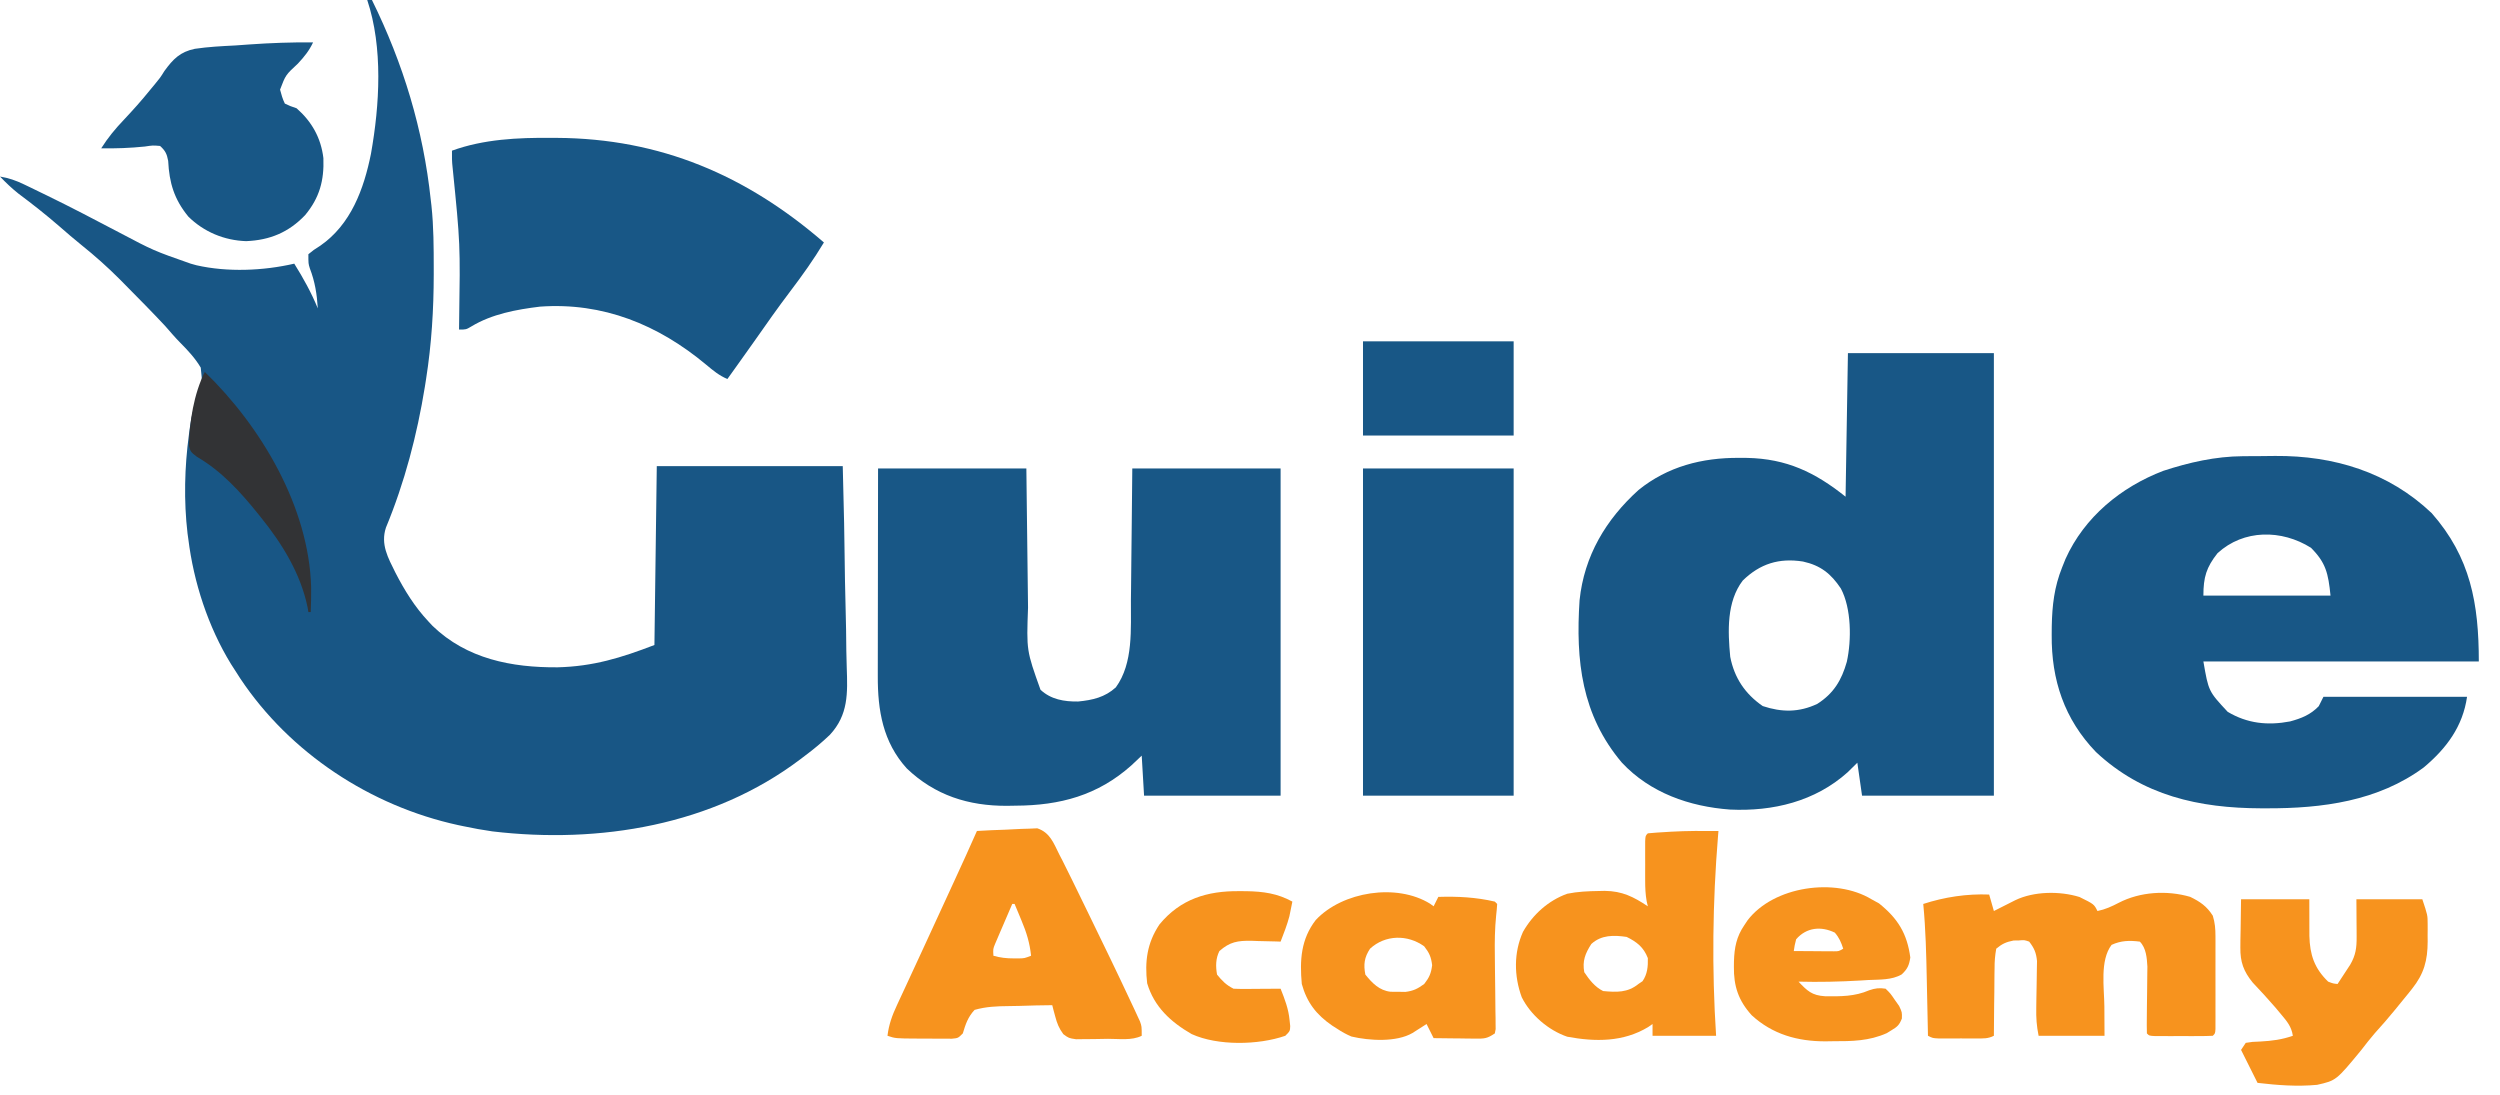
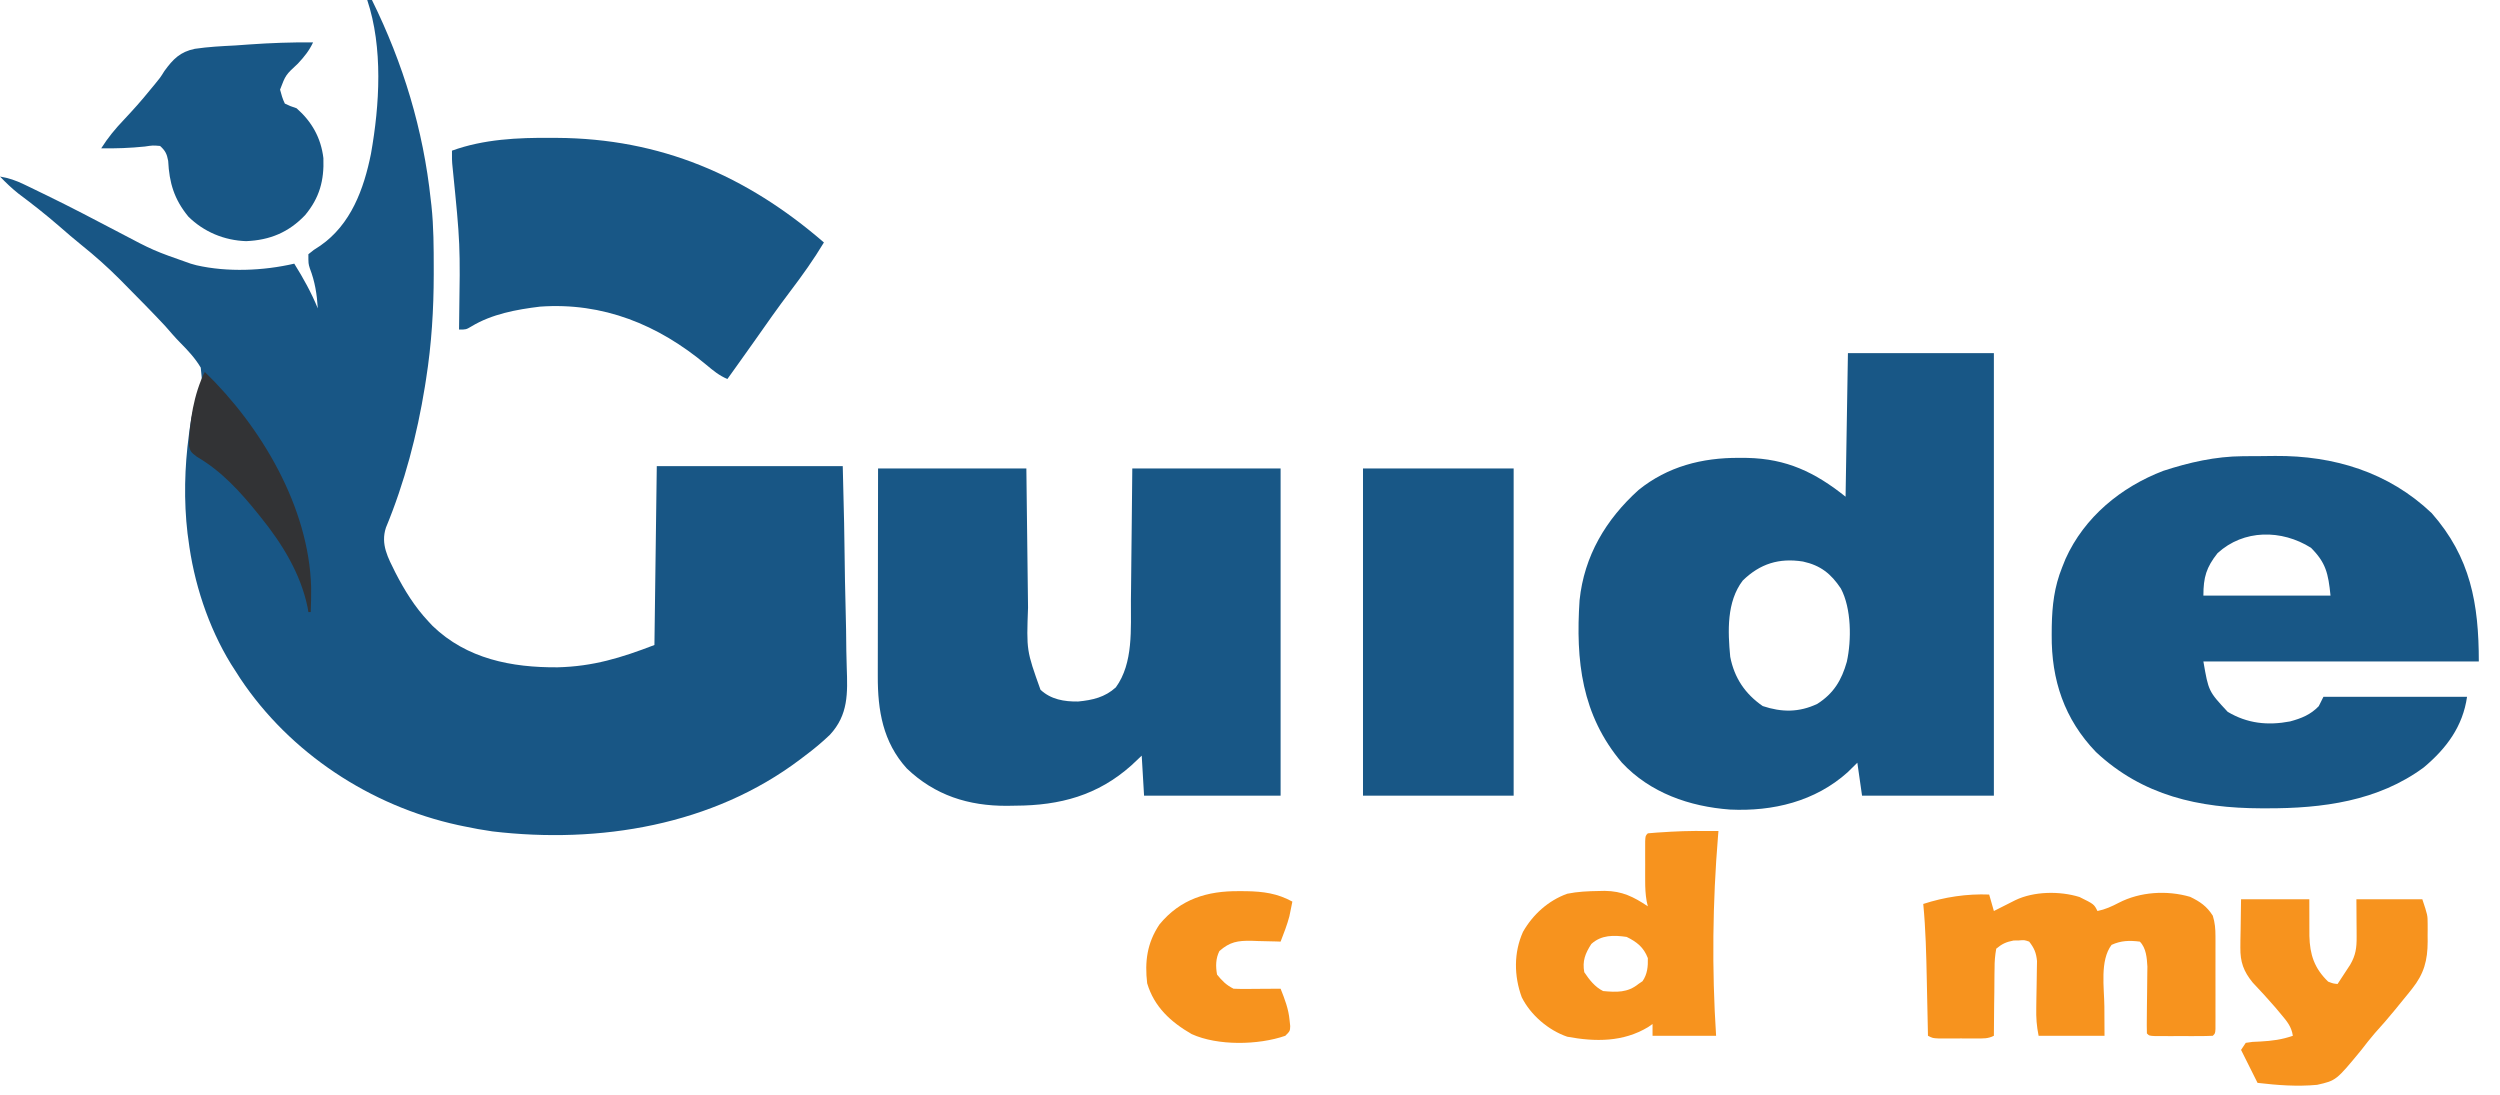
<svg xmlns="http://www.w3.org/2000/svg" version="1.1" width="1062" height="465">
  <path d="M0 0 C0.66 0 1.32 0 2 0 C15.282 26.943 23.82 55.041 27 85 C27.093 85.791 27.186 86.583 27.281 87.398 C28.224 96.248 28.244 105.109 28.25 114 C28.251 114.837 28.251 115.675 28.252 116.537 C28.233 131.521 27.334 146.181 25 161 C24.834 162.065 24.667 163.131 24.496 164.229 C21.174 184.742 15.899 204.921 7.941 224.138 C5.605 231.244 8.834 236.921 11.965 243.25 C15.863 250.81 20.149 257.771 26 264 C26.578 264.619 27.155 265.238 27.75 265.875 C42.31 279.933 61.383 283.611 80.865 283.475 C95.968 283.094 107.751 279.48 122 274 C122.33 248.92 122.66 223.84 123 198 C149.07 198 175.14 198 202 198 C202.642 224.062 202.642 224.062 202.781 235.254 C202.877 242.864 202.989 250.47 203.207 258.078 C203.382 264.218 203.477 270.356 203.518 276.498 C203.547 278.83 203.605 281.162 203.692 283.492 C204.087 294.537 204.392 303.637 196.56 312.12 C193.21 315.332 189.72 318.229 186 321 C185.28 321.548 184.559 322.096 183.817 322.661 C146.77 350.612 98.645 358.555 53.186 353.176 C49.091 352.595 45.046 351.856 41 351 C40.205 350.834 39.411 350.667 38.592 350.496 C1.45 342.402 -32.795 319.949 -53.941 288.211 C-54.621 287.151 -55.3 286.092 -56 285 C-56.942 283.534 -56.942 283.534 -57.902 282.039 C-67.59 266.225 -73.729 247.381 -76 229 C-76.111 228.206 -76.222 227.412 -76.336 226.594 C-77.96 212.721 -77.602 198.444 -75.75 184.625 C-75.628 183.709 -75.505 182.792 -75.379 181.848 C-74.749 177.597 -73.962 173.61 -72.523 169.555 C-69.962 162.954 -69.962 162.954 -70.726 156.158 C-73.089 152.164 -76.17 148.872 -79.427 145.592 C-81.687 143.305 -83.757 140.856 -85.875 138.438 C-91.31 132.626 -96.9 126.965 -102.5 121.312 C-103.366 120.433 -104.232 119.554 -105.125 118.648 C-110.339 113.428 -115.733 108.625 -121.491 104.012 C-124.693 101.444 -127.783 98.76 -130.875 96.062 C-136.467 91.217 -142.228 86.675 -148.16 82.254 C-151.019 79.985 -153.476 77.626 -156 75 C-152.279 75.608 -149.244 76.668 -145.852 78.301 C-144.858 78.777 -143.864 79.254 -142.84 79.745 C-141.779 80.262 -140.718 80.78 -139.625 81.312 C-138.521 81.846 -137.417 82.38 -136.28 82.931 C-125.932 87.968 -115.743 93.295 -105.56 98.654 C-90.765 106.472 -90.765 106.472 -75 112 C-74.193 112.224 -73.386 112.449 -72.555 112.68 C-59.389 115.692 -44.111 115.04 -31 112 C-27.147 118.152 -23.759 124.281 -21 131 C-21.365 124.967 -22.199 119.661 -24.379 114.008 C-25 112 -25 112 -25 108 C-22.84 106.211 -22.84 106.211 -19.938 104.375 C-6.923 95.337 -1.435 80.355 1.593 65.295 C5.275 44.519 6.756 20.268 0 0 Z " fill="#185685" transform="translate(156,0)" />
  <path d="M0 0 C20.46 0 40.92 0 62 0 C62 62.04 62 124.08 62 188 C43.52 188 25.04 188 6 188 C5.01 181.07 5.01 181.07 4 174 C2.639 175.341 1.278 176.681 -0.125 178.062 C-13.957 190.469 -31.867 194.757 -50.082 193.902 C-67.266 192.64 -83.969 186.837 -96 174 C-113.165 153.702 -115.686 130.609 -114 105 C-112.044 86.126 -102.825 70.681 -88.941 58.141 C-76.546 48.142 -61.911 44.407 -46.25 44.5 C-45.116 44.506 -43.982 44.511 -42.814 44.517 C-26.075 44.871 -14.024 50.581 -1 61 C-0.67 40.87 -0.34 20.74 0 0 Z M-44.688 96.625 C-51.572 105.663 -51.022 118.194 -50 129 C-48.267 137.954 -43.688 144.77 -36.188 149.938 C-28.121 152.626 -20.767 152.68 -13 149 C-6.042 144.561 -2.689 138.953 -0.469 131.13 C1.572 121.868 1.49 108.441 -3 100 C-7.195 93.713 -11.578 90.196 -19.09 88.539 C-29.233 86.935 -37.349 89.457 -44.688 96.625 Z " fill="#185786" transform="translate(785,150)" />
  <path d="M0 0 C20.79 0 41.58 0 63 0 C63.061 5.214 63.121 10.429 63.184 15.801 C63.224 19.123 63.265 22.445 63.307 25.768 C63.373 31.03 63.438 36.292 63.497 41.554 C63.545 45.801 63.598 50.048 63.653 54.295 C63.673 55.907 63.692 57.52 63.709 59.132 C63.045 77.345 63.045 77.345 69 94 C73.423 98.148 79.105 99.086 85 99 C91.131 98.398 96.327 97.228 101 93 C108.531 82.676 107.324 68.031 107.414 55.859 C107.433 54.24 107.452 52.62 107.473 51.001 C107.524 46.779 107.563 42.558 107.601 38.336 C107.648 33.249 107.71 28.162 107.769 23.074 C107.856 15.383 107.927 7.692 108 0 C128.79 0 149.58 0 171 0 C171 45.87 171 91.74 171 139 C151.86 139 132.72 139 113 139 C112.67 133.39 112.34 127.78 112 122 C110.556 123.361 109.112 124.722 107.625 126.125 C93.331 138.879 77.313 143.171 58.438 143.25 C57.225 143.271 56.013 143.291 54.764 143.312 C38.429 143.383 24.145 138.873 12.191 127.418 C2.068 116.248 -0.172 102.815 -0.114 88.209 C-0.114 87.252 -0.114 86.295 -0.114 85.31 C-0.113 82.166 -0.106 79.022 -0.098 75.879 C-0.096 73.692 -0.094 71.505 -0.093 69.317 C-0.09 63.575 -0.08 57.833 -0.069 52.09 C-0.057 45.193 -0.052 38.295 -0.046 31.398 C-0.037 20.932 -0.017 10.466 0 0 Z " fill="#185786" transform="translate(373,199)" />
  <path d="M0 0 C0.729 -0.006 1.458 -0.011 2.209 -0.017 C3.748 -0.027 5.287 -0.033 6.825 -0.037 C9.123 -0.047 11.42 -0.078 13.717 -0.109 C38.605 -0.29 61.87 6.736 80.223 24.203 C96.721 42.958 100.223 62.606 100.223 87.203 C61.613 87.203 23.003 87.203 -16.777 87.203 C-14.593 99.852 -14.593 99.852 -6.465 108.578 C1.867 113.556 10.543 114.471 20.043 112.668 C24.863 111.352 28.673 109.864 32.223 106.203 C33.213 104.223 33.213 104.223 34.223 102.203 C54.353 102.203 74.483 102.203 95.223 102.203 C93.426 114.78 86.525 124.069 76.879 132.172 C57.428 146.571 33.658 149.637 10.16 149.578 C9.344 149.578 8.528 149.577 7.686 149.576 C-18.657 149.496 -42.583 144.231 -62.426 125.648 C-75.849 111.69 -81.388 95.014 -81.215 75.891 C-81.207 74.705 -81.198 73.52 -81.19 72.298 C-81.017 63.345 -80.137 55.582 -76.777 47.203 C-76.303 46.02 -75.829 44.836 -75.34 43.617 C-67.339 25.885 -51.844 13.117 -33.777 6.203 C-22.74 2.608 -11.647 0.073 0 0 Z M-10.777 41.203 C-15.514 47.198 -16.777 51.377 -16.777 59.203 C1.043 59.203 18.863 59.203 37.223 59.203 C36.278 49.761 35.267 45.248 28.91 38.891 C16.483 31.087 0.352 30.99 -10.777 41.203 Z " fill="#185786" transform="translate(952.777,193.797)" />
  <path d="M0 0 C0.799 0.003 1.597 0.006 2.42 0.009 C46.423 0.255 82.907 15.925 115.875 44.438 C111.527 51.664 106.731 58.396 101.636 65.105 C96.36 72.07 91.346 79.208 86.333 86.364 C83.948 89.755 81.538 93.128 79.125 96.5 C78.694 97.102 78.264 97.704 77.82 98.325 C76.839 99.696 75.857 101.067 74.875 102.438 C71.378 100.993 68.773 98.799 65.902 96.401 C45.482 79.351 22.025 69.77 -4.758 71.699 C-14.715 72.913 -25.167 74.83 -33.867 80.098 C-36.125 81.438 -36.125 81.438 -39.125 81.438 C-39.109 80.21 -39.094 78.983 -39.077 77.719 C-38.588 45.092 -38.588 45.092 -41.85 12.678 C-42.149 10.245 -42.17 7.886 -42.125 5.438 C-28.635 0.551 -14.207 -0.116 0 0 Z " fill="#185786" transform="translate(234.125,58.562)" />
  <path d="M0 0 C21.12 0 42.24 0 64 0 C64 45.87 64 91.74 64 139 C42.88 139 21.76 139 0 139 C0 93.13 0 47.26 0 0 Z " fill="#185786" transform="translate(579,199)" />
  <path d="M0 0 C0.66 2.31 1.32 4.62 2 7 C3.247 6.368 3.247 6.368 4.52 5.723 C6.15 4.901 6.15 4.901 7.812 4.062 C8.891 3.517 9.97 2.972 11.082 2.41 C18.971 -1.402 29.987 -1.555 38.375 1.047 C44.549 4.098 44.549 4.098 46 7 C49.332 6.32 52.051 5.063 55.062 3.5 C64.132 -1.191 75.49 -1.886 85.371 0.977 C89.603 3.026 92.46 4.979 95 9 C95.917 11.938 96.126 14.592 96.129 17.661 C96.133 18.578 96.136 19.496 96.139 20.441 C96.136 21.915 96.136 21.915 96.133 23.418 C96.134 24.431 96.135 25.444 96.136 26.488 C96.136 28.625 96.135 30.763 96.13 32.9 C96.125 36.185 96.13 39.471 96.137 42.756 C96.136 44.831 96.135 46.906 96.133 48.98 C96.135 49.969 96.137 50.957 96.139 51.976 C96.134 53.338 96.134 53.338 96.129 54.727 C96.129 55.53 96.128 56.333 96.127 57.16 C96 59 96 59 95 60 C93.012 60.1 91.021 60.131 89.031 60.133 C87.821 60.134 86.61 60.135 85.363 60.137 C84.088 60.133 82.814 60.129 81.5 60.125 C80.225 60.129 78.95 60.133 77.637 60.137 C75.821 60.135 75.821 60.135 73.969 60.133 C72.849 60.132 71.73 60.131 70.576 60.129 C68 60 68 60 67 59 C66.937 56.705 66.941 54.409 66.973 52.113 C66.985 50.686 66.998 49.258 67.01 47.83 C67.034 45.576 67.062 43.323 67.096 41.07 C67.126 38.897 67.144 36.724 67.16 34.551 C67.177 33.248 67.194 31.945 67.211 30.603 C66.998 26.972 66.716 22.716 64 20 C59.63 19.449 56.026 19.53 52 21.375 C46.949 28.005 48.88 39.661 48.938 47.625 C48.958 51.709 48.979 55.792 49 60 C39.76 60 30.52 60 21 60 C20.144 55.721 19.92 52.433 20.008 48.125 C20.025 46.81 20.041 45.495 20.059 44.141 C20.09 42.067 20.125 39.993 20.171 37.92 C20.214 35.905 20.236 33.89 20.258 31.875 C20.28 30.676 20.302 29.477 20.325 28.242 C19.968 24.683 19.162 22.822 17 20 C14.908 19.287 14.908 19.287 12.625 19.5 C11.875 19.51 11.125 19.521 10.352 19.531 C7.186 20.162 5.505 20.916 3 23 C2.475 25.977 2.278 28.404 2.293 31.387 C2.278 32.204 2.263 33.021 2.247 33.863 C2.204 36.471 2.195 39.079 2.188 41.688 C2.164 43.456 2.139 45.225 2.111 46.994 C2.048 51.33 2.016 55.664 2 60 C-0.587 61.294 -2.481 61.129 -5.375 61.133 C-6.442 61.134 -7.51 61.135 -8.609 61.137 C-9.728 61.133 -10.847 61.129 -12 61.125 C-13.119 61.129 -14.238 61.133 -15.391 61.137 C-16.992 61.135 -16.992 61.135 -18.625 61.133 C-19.607 61.132 -20.59 61.131 -21.602 61.129 C-24 61 -24 61 -26 60 C-26.025 58.765 -26.05 57.531 -26.076 56.259 C-26.171 51.62 -26.271 46.981 -26.372 42.343 C-26.415 40.346 -26.457 38.349 -26.497 36.352 C-26.717 25.538 -26.959 14.773 -28 4 C-18.968 1.059 -9.492 -0.372 0 0 Z " fill="#F7931E" transform="translate(845,380)" />
-   <path d="M0 0 C4.019 -0.248 8.035 -0.429 12.061 -0.549 C13.427 -0.599 14.793 -0.668 16.157 -0.754 C18.126 -0.877 20.099 -0.927 22.07 -0.977 C23.254 -1.029 24.437 -1.081 25.657 -1.135 C31.066 0.701 32.544 5.083 35 10 C35.653 11.255 35.653 11.255 36.32 12.536 C37.646 15.123 38.926 17.729 40.195 20.344 C40.666 21.304 41.136 22.264 41.62 23.253 C43.127 26.333 44.627 29.416 46.125 32.5 C46.635 33.547 47.145 34.595 47.671 35.673 C53.665 47.977 59.646 60.287 65.438 72.688 C65.92 73.711 66.403 74.735 66.901 75.789 C67.324 76.708 67.747 77.627 68.184 78.574 C68.54 79.343 68.896 80.113 69.263 80.905 C70 83 70 83 70 87 C65.785 89.107 60.315 88.268 55.679 88.295 C53.639 88.312 51.601 88.356 49.562 88.4 C47.633 88.413 47.633 88.413 45.664 88.426 C44.483 88.44 43.302 88.455 42.084 88.47 C39 88 39 88 36.693 86.302 C34.844 83.788 34.041 81.757 33.25 78.75 C33.008 77.858 32.765 76.966 32.516 76.047 C32.345 75.371 32.175 74.696 32 74 C27.388 74.039 22.784 74.143 18.176 74.305 C16.61 74.351 15.043 74.38 13.476 74.391 C8.473 74.432 3.829 74.613 -1 76 C-3.835 79.06 -4.819 82.066 -6 86 C-8 88 -8 88 -10.658 88.243 C-11.76 88.239 -12.861 88.235 -13.996 88.23 C-15.194 88.229 -16.392 88.227 -17.627 88.225 C-18.884 88.212 -20.142 88.2 -21.438 88.188 C-22.691 88.187 -23.945 88.186 -25.236 88.186 C-34.579 88.14 -34.579 88.14 -38 87 C-37.424 82.27 -36.014 78.333 -34 74.059 C-33.692 73.39 -33.384 72.722 -33.067 72.033 C-32.052 69.831 -31.026 67.635 -30 65.438 C-29.286 63.894 -28.573 62.351 -27.86 60.807 C-26.358 57.554 -24.851 54.302 -23.342 51.051 C-19.827 43.476 -16.346 35.886 -12.862 28.297 C-11.771 25.922 -10.679 23.548 -9.586 21.174 C-6.346 14.135 -3.12 7.093 0 0 Z M15 31 C13.658 34.1 12.328 37.206 11 40.312 C10.618 41.194 10.237 42.075 9.844 42.982 C9.483 43.83 9.122 44.678 8.75 45.551 C8.415 46.331 8.08 47.111 7.734 47.915 C6.834 50.103 6.834 50.103 7 53 C9.921 53.838 12.527 54.135 15.562 54.125 C16.327 54.128 17.091 54.13 17.879 54.133 C20.19 54.079 20.19 54.079 23 53 C22.441 47.563 21.06 43.082 18.938 38.062 C18.656 37.379 18.374 36.695 18.084 35.99 C17.396 34.324 16.699 32.661 16 31 C15.67 31 15.34 31 15 31 Z " fill="#F7931E" transform="translate(415,353)" />
  <path d="M0 0 C-1.687 3.578 -3.737 6.092 -6.438 9 C-11.66 13.838 -11.66 13.838 -14.031 20.07 C-13.49 22.163 -12.954 24.058 -12 26 C-9.738 27.073 -9.738 27.073 -7 28 C-0.511 33.703 3.355 40.597 4.379 49.176 C4.726 58.694 2.737 66.016 -3.375 73.375 C-10.358 80.712 -18.354 84.02 -28.438 84.438 C-37.701 84.137 -46.395 80.533 -53 74 C-58.998 66.68 -61.101 59.699 -61.559 50.332 C-62.117 47.382 -62.757 46.018 -65 44 C-68.068 43.735 -68.068 43.735 -71.5 44.25 C-77.71 44.889 -83.762 45.115 -90 45 C-87.151 40.473 -84.002 36.672 -80.312 32.812 C-76.515 28.775 -72.853 24.696 -69.375 20.375 C-68.688 19.549 -68.002 18.723 -67.294 17.872 C-64.982 15.073 -64.982 15.073 -63.156 12.163 C-59.433 7.043 -56.457 4.033 -50.244 2.738 C-44.542 1.893 -38.815 1.599 -33.062 1.312 C-31.081 1.175 -29.1 1.032 -27.119 0.885 C-18.067 0.247 -9.076 -0.076 0 0 Z M-61 44 C-60 47 -60 47 -60 47 Z " fill="#185786" transform="translate(133,18)" />
  <path d="M0 0 C-0.061 0.715 -0.121 1.43 -0.184 2.167 C-2.502 30.426 -2.841 58.697 -1 87 C-9.91 87 -18.82 87 -28 87 C-28 85.35 -28 83.7 -28 82 C-28.623 82.433 -29.245 82.866 -29.887 83.312 C-40.471 89.69 -52.275 89.618 -64.223 87.402 C-72.211 84.68 -79.804 78.183 -83.562 70.625 C-86.87 61.613 -86.99 51.654 -83.031 42.844 C-78.827 35.457 -72.275 29.551 -64.242 26.66 C-59.777 25.751 -55.424 25.566 -50.875 25.5 C-50.028 25.481 -49.181 25.463 -48.308 25.444 C-40.903 25.518 -36.063 27.958 -30 32 C-30.243 30.946 -30.243 30.946 -30.492 29.87 C-31.022 26.878 -31.129 24.115 -31.133 21.078 C-31.134 19.971 -31.135 18.864 -31.137 17.723 C-31.133 16.577 -31.129 15.431 -31.125 14.25 C-31.131 12.508 -31.131 12.508 -31.137 10.73 C-31.135 9.628 -31.134 8.526 -31.133 7.391 C-31.132 6.38 -31.131 5.37 -31.129 4.329 C-31 2 -31 2 -30 1 C-27.411 0.756 -24.845 0.575 -22.25 0.438 C-21.553 0.394 -20.855 0.351 -20.137 0.307 C-13.426 -0.072 -6.72 -0.041 0 0 Z M-54 48 C-56.599 52.032 -57.876 55.228 -57 60 C-54.837 63.215 -52.503 66.248 -49 68 C-43.342 68.521 -38.58 68.747 -34 65 C-33.422 64.608 -32.845 64.216 -32.25 63.812 C-30.184 60.817 -29.896 57.548 -30 54 C-31.774 49.408 -34.627 47.147 -39 45 C-44.492 44.208 -49.713 44.103 -54 48 Z " fill="#F7931E" transform="translate(730,353)" />
  <path d="M0 0 C9.57 0 19.14 0 29 0 C29.062 11.875 29.062 11.875 29.028 15.554 C29.214 23.543 31.141 29.343 37 35 C39.122 35.81 39.122 35.81 41 36 C42.153 34.254 43.297 32.503 44.438 30.75 C45.076 29.775 45.714 28.801 46.371 27.797 C48.711 23.779 49.126 20.628 49.098 16.016 C49.095 15.173 49.093 14.33 49.09 13.462 C49.081 12.402 49.072 11.342 49.062 10.25 C49.042 6.867 49.021 3.485 49 0 C58.24 0 67.48 0 77 0 C79.254 6.762 79.254 6.762 79.266 10.496 C79.269 11.706 79.269 11.706 79.273 12.939 C79.266 13.764 79.258 14.588 79.25 15.438 C79.262 16.668 79.262 16.668 79.273 17.924 C79.248 25.988 77.739 31.649 72.625 38.062 C72.181 38.619 71.738 39.176 71.281 39.75 C69.867 41.511 68.435 43.256 67 45 C66.559 45.545 66.118 46.091 65.664 46.653 C62.805 50.177 59.832 53.57 56.789 56.936 C54.775 59.259 52.916 61.68 51.031 64.109 C40.412 76.999 40.412 76.999 32.307 78.838 C23.785 79.628 15.498 79 7 78 C4.69 73.38 2.38 68.76 0 64 C0.66 63.01 1.32 62.02 2 61 C4.793 60.559 4.793 60.559 8.188 60.438 C13.141 60.174 17.329 59.63 22 58 C21.416 54.073 19.518 51.874 17 48.875 C16.193 47.909 15.386 46.944 14.555 45.949 C11.435 42.348 8.222 38.845 4.945 35.387 C1.068 30.629 -0.38 26.628 -0.293 20.508 C-0.285 19.426 -0.278 18.345 -0.27 17.231 C-0.243 15.876 -0.216 14.521 -0.188 13.125 C-0.126 8.794 -0.064 4.463 0 0 Z " fill="#F7931E" transform="translate(952,382)" />
-   <path d="M0 0 C0.49 0.361 0.98 0.722 1.484 1.094 C2.144 -0.226 2.804 -1.546 3.484 -2.906 C11.663 -3.167 19.488 -2.766 27.484 -0.906 C27.979 -0.411 27.979 -0.411 28.484 0.094 C28.391 1.73 28.233 3.363 28.046 4.992 C27.483 10.6 27.401 16.092 27.492 21.723 C27.51 23.683 27.527 25.643 27.543 27.604 C27.574 30.652 27.61 33.7 27.656 36.748 C27.698 39.719 27.721 42.689 27.742 45.66 C27.77 47.037 27.77 47.037 27.799 48.441 C27.804 49.709 27.804 49.709 27.809 51.002 C27.824 52.118 27.824 52.118 27.838 53.257 C27.663 54.166 27.663 54.166 27.484 55.094 C24.133 57.328 23.067 57.332 19.16 57.289 C17.618 57.279 17.618 57.279 16.045 57.27 C14.973 57.253 13.901 57.236 12.797 57.219 C11.172 57.205 11.172 57.205 9.514 57.191 C6.837 57.168 4.161 57.135 1.484 57.094 C0.494 55.114 -0.496 53.134 -1.516 51.094 C-2.058 51.443 -2.601 51.792 -3.16 52.152 C-3.876 52.607 -4.591 53.062 -5.328 53.531 C-6.39 54.21 -6.39 54.21 -7.473 54.902 C-14.328 58.9 -25.796 58.204 -33.422 56.41 C-35.632 55.472 -37.523 54.429 -39.516 53.094 C-40.219 52.646 -40.923 52.199 -41.648 51.738 C-48.336 47.136 -52.344 41.949 -54.516 34.094 C-55.428 23.989 -54.898 15.092 -48.578 6.906 C-37.243 -5.203 -14.182 -8.803 0 0 Z M-25.516 19.094 C-27.964 22.766 -28.349 25.827 -27.516 30.094 C-24.592 33.729 -21.558 36.87 -16.773 37.395 C-15.74 37.398 -14.706 37.402 -13.641 37.406 C-12.612 37.423 -11.583 37.44 -10.523 37.457 C-7.112 37.045 -5.275 36.104 -2.516 34.094 C-0.353 31.335 0.424 29.578 0.859 26.094 C0.424 22.609 -0.353 20.853 -2.516 18.094 C-9.591 12.991 -19.073 13.16 -25.516 19.094 Z " fill="#F7931E" transform="translate(607.516,383.906)" />
-   <path d="M0 0 C1.052 0.578 2.104 1.155 3.188 1.75 C11.216 8.173 15.143 14.574 16.5 24.75 C15.989 28.072 15.303 29.621 12.86 31.917 C8.642 34.373 3.448 34.089 -1.312 34.312 C-2.47 34.384 -3.627 34.455 -4.82 34.529 C-13.55 35.031 -22.258 35.238 -31 35 C-27.258 38.945 -25.293 40.857 -19.742 41.203 C-13.093 41.284 -7.144 41.352 -0.93 38.656 C1.617 37.79 3.327 37.587 6 38 C8.055 40.012 8.055 40.012 9.875 42.688 C10.491 43.558 11.107 44.428 11.742 45.324 C13 48 13 48 12.918 50.664 C11.831 53.429 10.973 54.194 8.438 55.688 C7.797 56.083 7.156 56.479 6.496 56.887 C-1.01 60.234 -8.28 60.337 -16.375 60.312 C-17.448 60.329 -18.52 60.345 -19.625 60.361 C-31.392 60.368 -42.005 57.406 -50.855 49.301 C-56.512 43.086 -58.556 36.892 -58.438 28.625 C-58.429 27.875 -58.421 27.126 -58.412 26.354 C-58.234 20.506 -57.354 15.906 -54 11 C-53.537 10.306 -53.074 9.613 -52.598 8.898 C-41.529 -5.553 -15.424 -9.332 0 0 Z M-32 17 C-32.645 19.584 -32.645 19.584 -33 22 C-29.875 22.029 -26.75 22.047 -23.625 22.062 C-22.736 22.071 -21.846 22.079 -20.93 22.088 C-20.079 22.091 -19.228 22.094 -18.352 22.098 C-17.173 22.106 -17.173 22.106 -15.971 22.114 C-13.922 22.126 -13.922 22.126 -12 21 C-12.866 18.331 -13.722 16.323 -15.562 14.188 C-21.437 11.326 -27.649 11.969 -32 17 Z " fill="#F7931E" transform="translate(795,382)" />
  <path d="M0 0 C1.011 0.003 2.023 0.006 3.065 0.01 C10.257 0.144 16.226 0.933 22.625 4.438 C22.362 5.772 22.089 7.105 21.812 8.438 C21.662 9.18 21.511 9.922 21.355 10.688 C20.373 14.386 19.005 17.869 17.625 21.438 C17.051 21.417 16.476 21.396 15.884 21.374 C13.256 21.29 10.629 21.239 8 21.188 C7.096 21.154 6.193 21.12 5.262 21.086 C-0.627 21 -3.89 21.519 -8.375 25.438 C-9.983 28.654 -9.988 31.959 -9.375 35.438 C-7.199 38.129 -5.464 39.893 -2.375 41.438 C-0.854 41.521 0.672 41.545 2.195 41.535 C3.539 41.53 3.539 41.53 4.91 41.525 C5.847 41.517 6.784 41.509 7.75 41.5 C9.167 41.493 9.167 41.493 10.613 41.486 C12.951 41.475 15.288 41.458 17.625 41.438 C19.401 45.927 20.987 49.974 21.438 54.812 C21.526 55.645 21.615 56.478 21.707 57.336 C21.625 59.438 21.625 59.438 19.625 61.438 C8.136 65.433 -9.106 65.747 -20.188 60.703 C-29.004 55.602 -36.066 49.203 -39.062 39.125 C-40.131 29.934 -39.117 22.017 -33.832 14.137 C-24.966 3.363 -13.582 -0.134 0 0 Z " fill="#F7931E" transform="translate(526.375,378.562)" />
-   <path d="M0 0 C21.12 0 42.24 0 64 0 C64 13.2 64 26.4 64 40 C42.88 40 21.76 40 0 40 C0 26.8 0 13.6 0 0 Z " fill="#185786" transform="translate(579,145)" />
-   <path d="M0 0 C23.991 23.219 44.255 57.46 45.176 91.469 C45.212 94.983 45.14 98.488 45 102 C44.67 102 44.34 102 44 102 C43.888 101.331 43.776 100.662 43.66 99.973 C40.762 85.861 32.973 73.11 24 62 C23.345 61.179 23.345 61.179 22.676 60.341 C15.172 51 7.155 42.165 -3.309 36.074 C-6 34 -6 34 -6.762 31.434 C-6.506 21.106 -4.668 9.336 0 0 Z " fill="#323335" transform="translate(87,158)" />
+   <path d="M0 0 C23.991 23.219 44.255 57.46 45.176 91.469 C45.212 94.983 45.14 98.488 45 102 C44.67 102 44.34 102 44 102 C43.888 101.331 43.776 100.662 43.66 99.973 C40.762 85.861 32.973 73.11 24 62 C23.345 61.179 23.345 61.179 22.676 60.341 C15.172 51 7.155 42.165 -3.309 36.074 C-6 34 -6 34 -6.762 31.434 C-6.506 21.106 -4.668 9.336 0 0 " fill="#323335" transform="translate(87,158)" />
</svg>